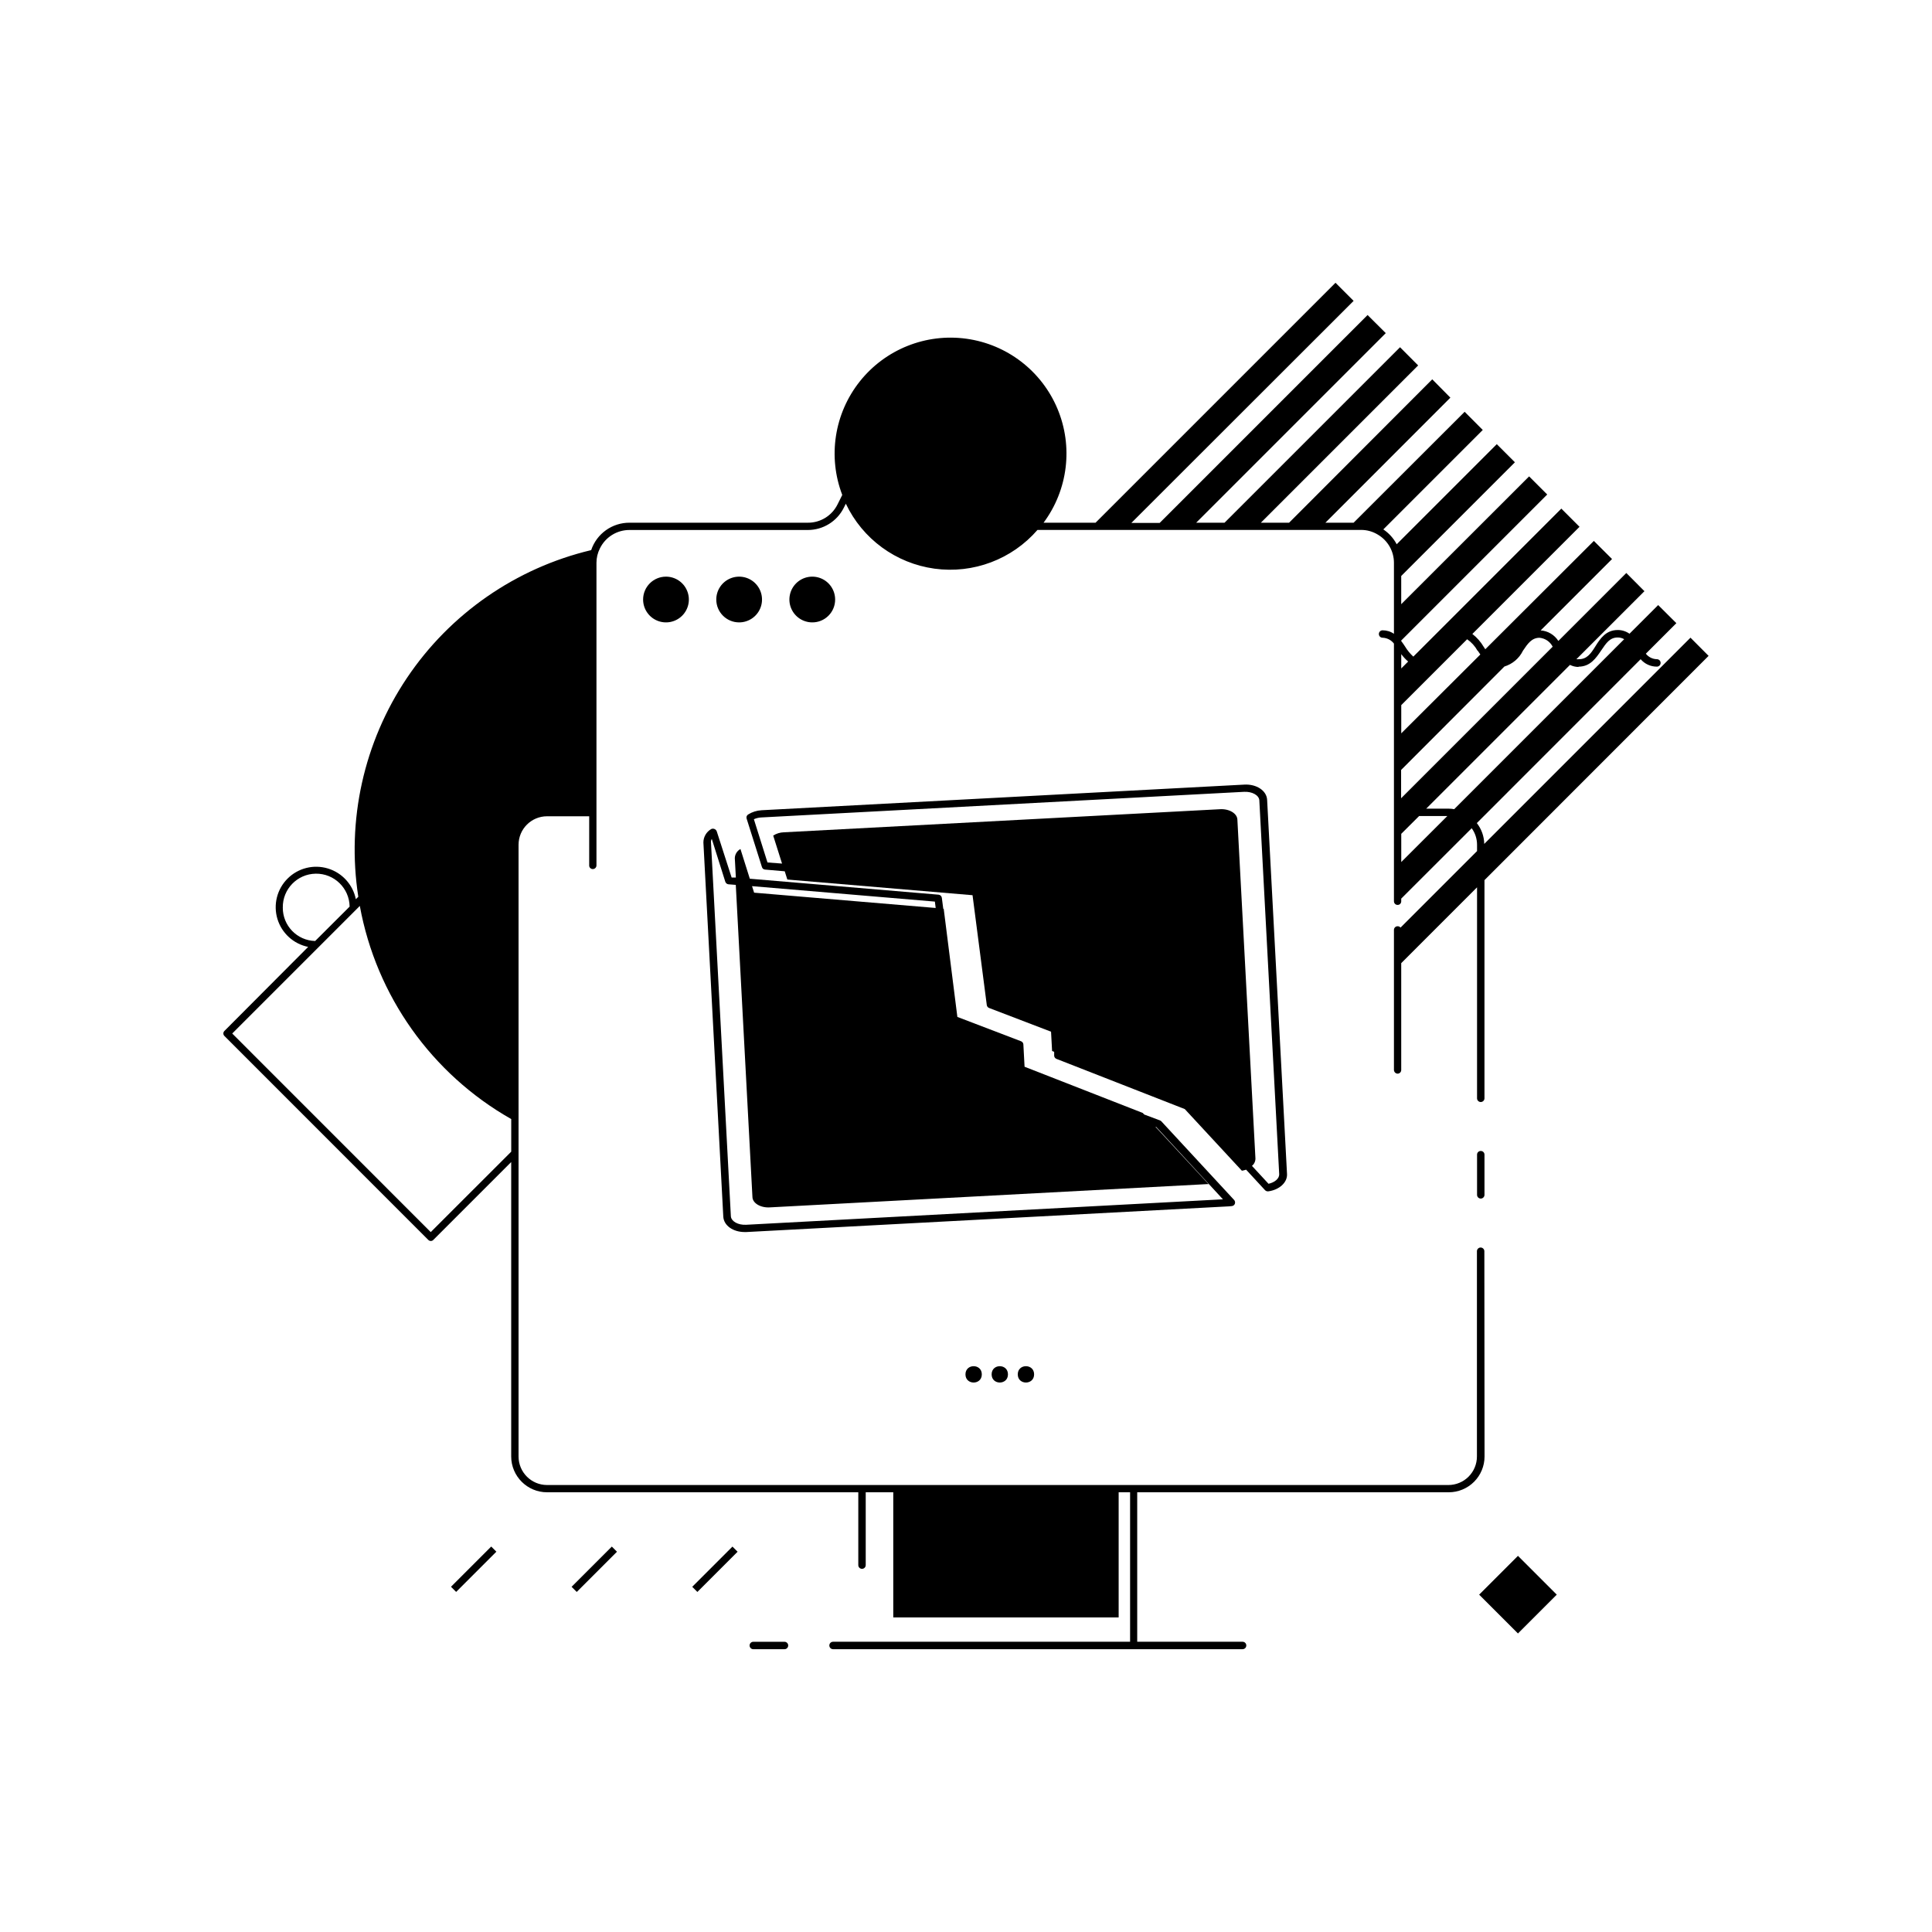
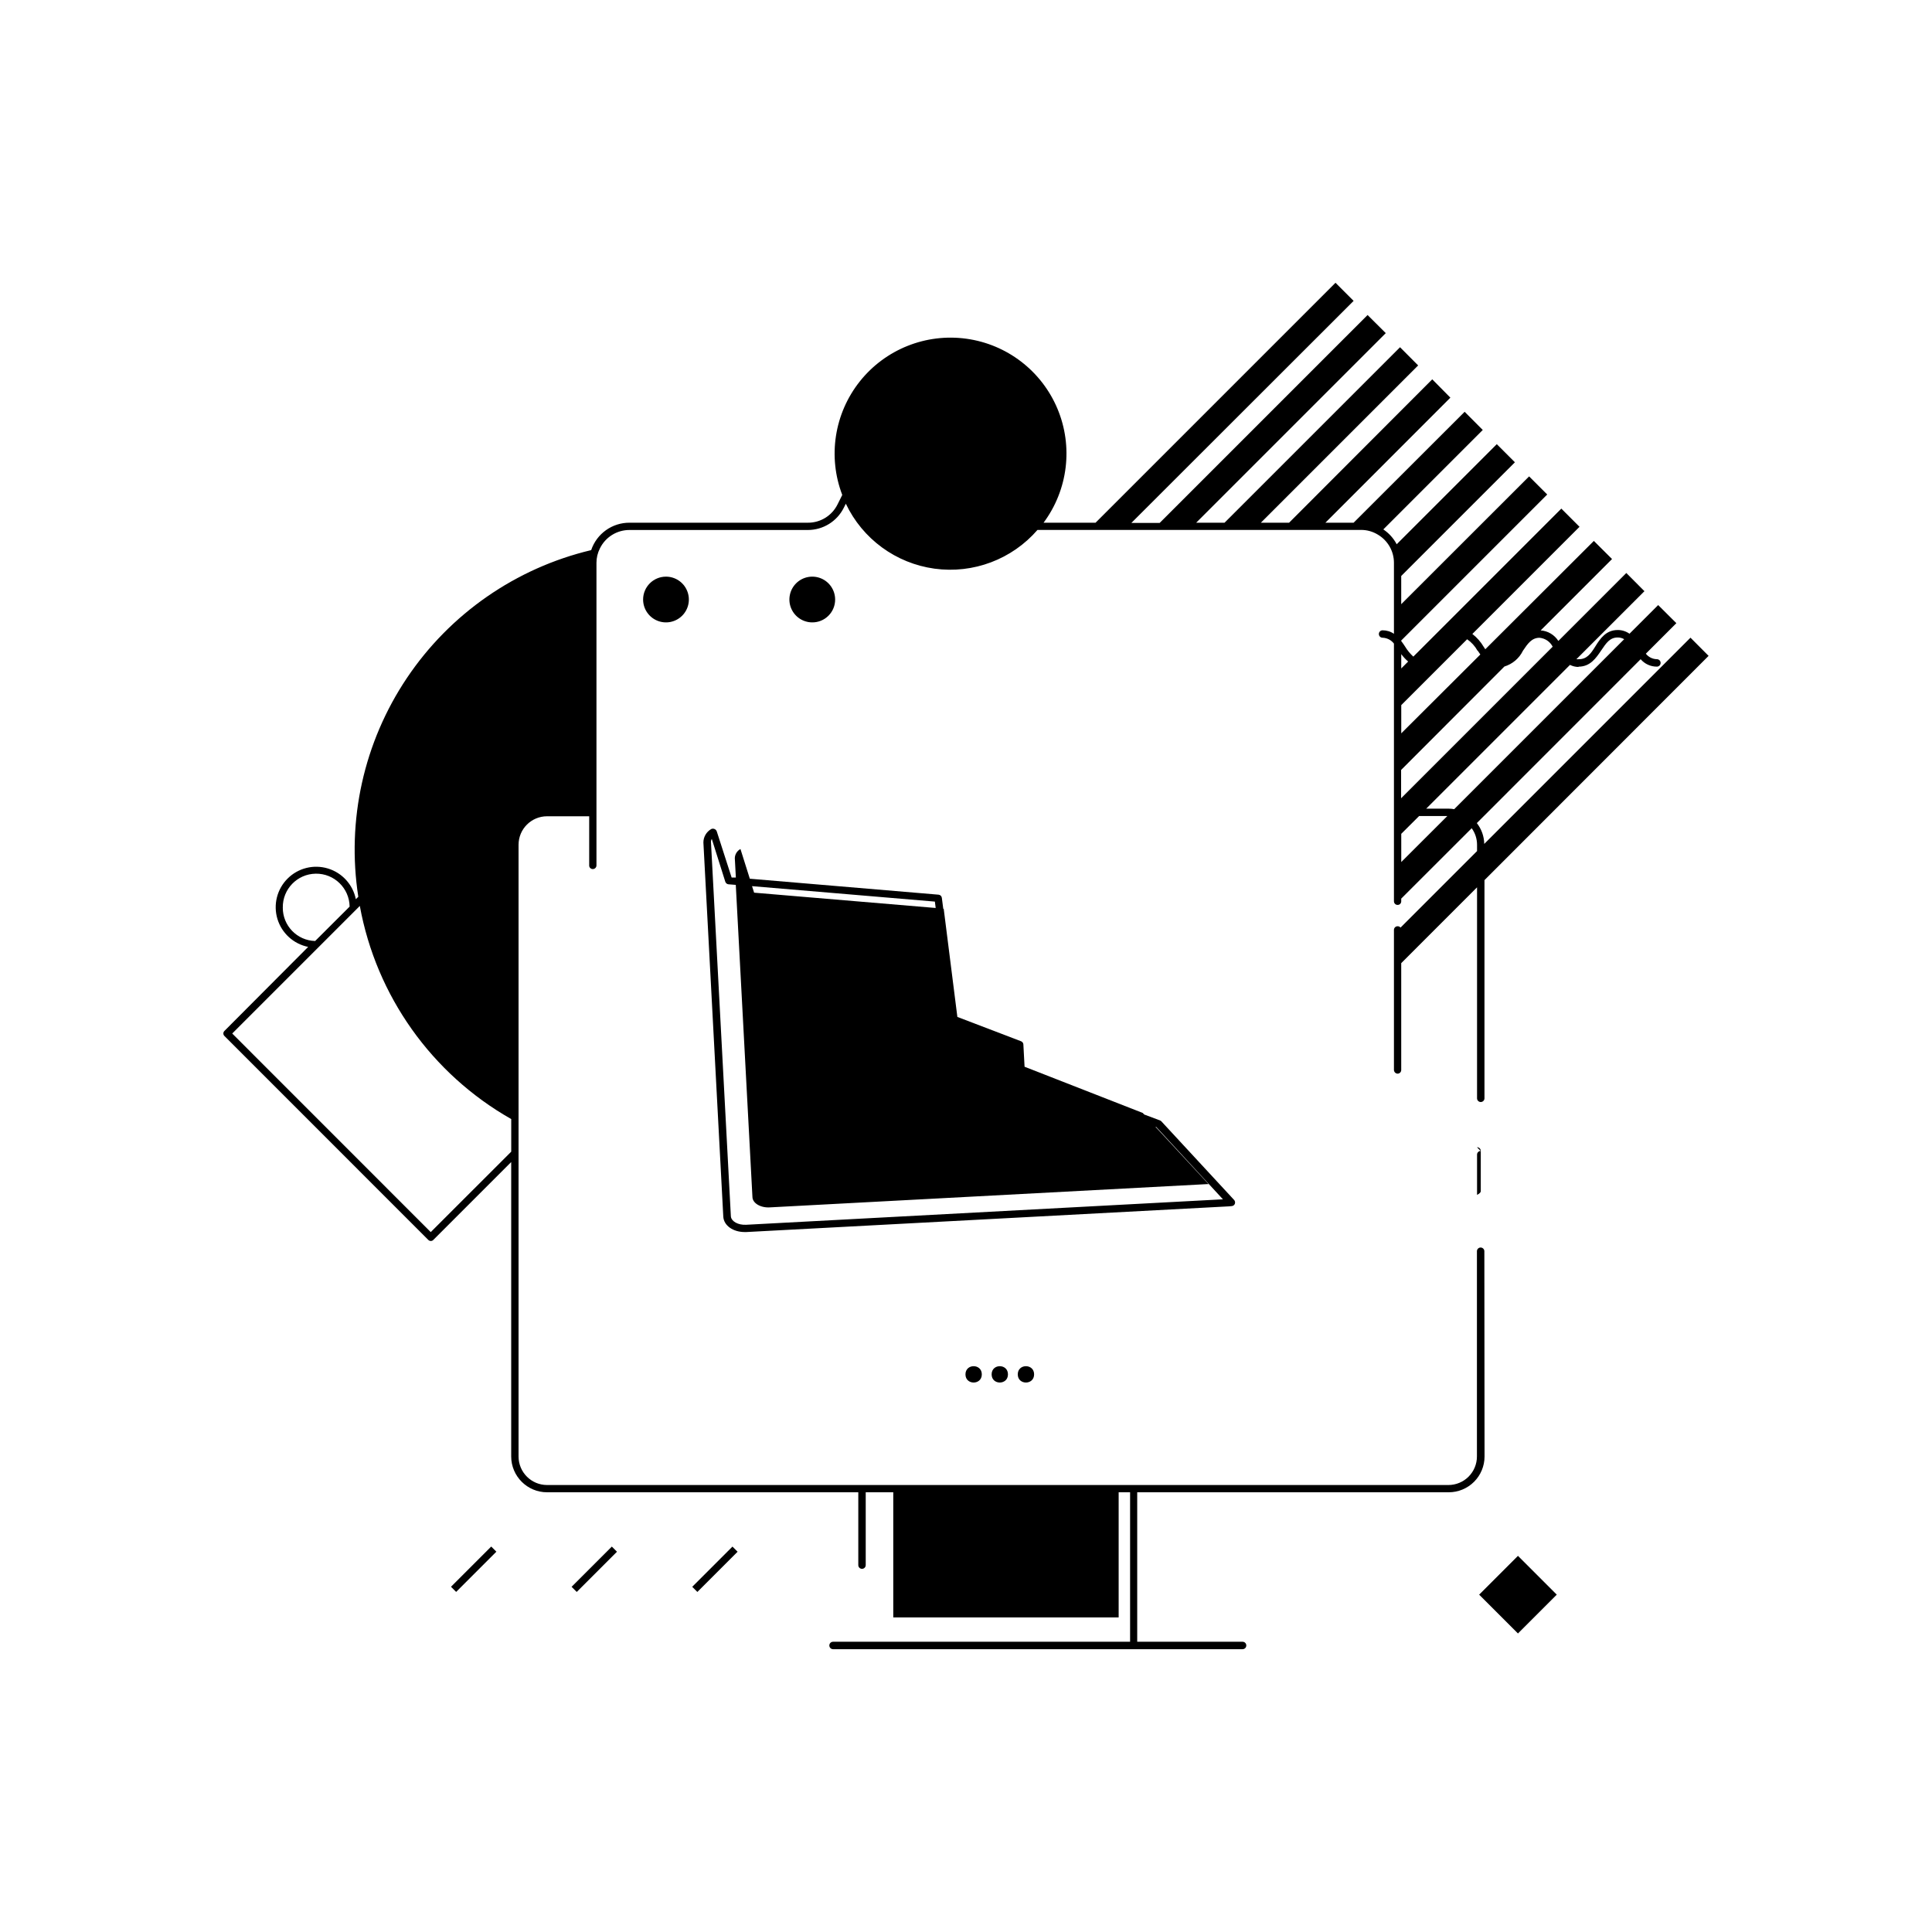
<svg xmlns="http://www.w3.org/2000/svg" fill="#000000" width="800px" height="800px" version="1.1" viewBox="144 144 512 512">
  <g>
    <path d="m263.52 564.51 10.66-10.66 1.363 1.363-10.66 10.66z" />
    <path d="m295.48 564.52 10.66-10.66 1.363 1.363-10.66 10.66z" />
    <path d="m327.45 564.52 10.66-10.66 1.363 1.363-10.66 10.66z" />
    <path d="m535.99 566.6 10.285-10.285 10.285 10.285-10.285 10.285z" />
    <path d="m537.37 475.59c0-0.543-0.441-0.984-0.984-0.984-0.547 0-0.984 0.441-0.984 0.984v54.395c0 2.008-0.801 3.934-2.223 5.352-1.422 1.418-3.348 2.211-5.356 2.207h-238.84c-4.176 0-7.559-3.383-7.559-7.559v-162.11c0-4.172 3.383-7.555 7.559-7.555h11.16v13.027h-0.004c-0.004 0.258 0.094 0.508 0.277 0.688 0.184 0.184 0.43 0.281 0.688 0.277 0.535 0 0.965-0.434 0.965-0.965v-80.176c-0.004-1.328 0.309-2.637 0.906-3.82 1.461-3.012 4.523-4.918 7.871-4.898h47.23c4.047 0.004 7.746-2.281 9.547-5.902l0.531-1.062v-0.004c4.43 9.344 13.273 15.816 23.516 17.219 10.246 1.398 20.504-2.461 27.277-10.27h85.746c1.578-0.008 3.125 0.43 4.469 1.258 2.637 1.562 4.254 4.398 4.25 7.461v18.812c-0.887-0.609-1.938-0.93-3.012-0.926-0.543 0-0.984 0.441-0.984 0.984 0 0.543 0.441 0.984 0.984 0.984 1.188 0.039 2.293 0.609 3.012 1.555v68.289c0 0.535 0.434 0.965 0.965 0.965 0.258 0.008 0.508-0.094 0.688-0.273 0.184-0.184 0.281-0.434 0.277-0.691v-0.707l18.676-18.656c0.922 1.277 1.418 2.812 1.418 4.387v1.672l-20.27 20.27v0.004c-0.195-0.234-0.484-0.363-0.789-0.355-0.523 0-0.953 0.422-0.965 0.945v37.137c0.012 0.531 0.434 0.965 0.965 0.984 0.258 0 0.508-0.105 0.688-0.289 0.184-0.188 0.281-0.438 0.277-0.695v-28.301l20.094-20.094v55.914c0 0.543 0.441 0.98 0.984 0.98s0.984-0.438 0.984-0.98v-57.82l59.395-59.434-4.801-4.82-54.652 54.652-0.004-0.004c-0.035-2.004-0.727-3.938-1.965-5.512l43.414-43.434c1.074 1.262 2.652 1.98 4.309 1.969 0.543 0 0.984-0.441 0.984-0.984 0-0.543-0.441-0.984-0.984-0.984-1.145-0.02-2.223-0.555-2.934-1.457l8.09-8.09-4.82-4.801-7.598 7.598c-0.914-0.648-2.008-0.996-3.129-0.984-3.109 0-4.644 2.281-5.902 4.309-1.258 2.027-2.301 3.426-4.387 3.426h-0.004c-0.215 0.023-0.434 0.023-0.648 0l18.027-18.027-4.801-4.82-18.008 18.008c-1.035-1.621-2.769-2.656-4.688-2.797l18.914-18.91-4.82-4.801-28.773 28.711c-0.137-0.234-0.297-0.453-0.453-0.688-0.766-1.301-1.773-2.445-2.973-3.367l28.398-28.398-4.82-4.82-39.223 39.223c-0.844-0.77-1.574-1.66-2.164-2.637-0.316-0.492-0.668-1.004-1.043-1.496v-0.137l38.691-38.691-4.801-4.801-33.891 33.867v-7.477l30.129-30.129-4.801-4.801-26.527 26.523c-0.832-1.59-2.051-2.941-3.543-3.934l26.352-26.352-4.801-4.82-29.426 29.398h-7.477l33.121-33.141-4.801-4.859-37.945 38h-7.477l41.684-41.684-4.801-4.82-46.508 46.504h-7.516l50.242-50.242-4.82-4.801-55.105 55.105h-7.5l58.902-58.848-4.801-4.801-63.586 63.586h-13.777c6.481-8.715 7.875-20.199 3.676-30.211-4.203-10.012-13.375-17.062-24.133-18.547-10.754-1.484-21.496 2.82-28.25 11.32-6.754 8.5-8.52 19.938-4.644 30.078l-1.258 2.519c-1.48 2.988-4.539 4.871-7.875 4.84h-47.23c-4.602-0.027-8.707 2.898-10.176 7.262-19.949 4.75-37.383 16.844-48.82 33.867s-16.039 37.734-12.895 58l-0.648 0.648c-0.781-3.871-3.633-7.004-7.414-8.145-3.785-1.145-7.891-0.113-10.684 2.684-2.797 2.793-3.828 6.898-2.688 10.684 1.145 3.781 4.273 6.633 8.148 7.414l-22.18 22.258c-0.188 0.176-0.297 0.422-0.297 0.68 0 0.258 0.109 0.504 0.297 0.68l54.004 54.023v-0.004c0.176 0.191 0.426 0.301 0.688 0.297 0.254 0 0.5-0.105 0.668-0.297l20.625-20.625v78.031c0.012 5.242 4.266 9.488 9.508 9.488h82.477v19.305c0 0.543 0.441 0.984 0.984 0.984 0.543 0 0.984-0.441 0.984-0.984v-19.305h7.301v33.16h59.73v-33.16h3.031v39.613h-78.723c-0.543 0-0.98 0.441-0.98 0.984 0 0.543 0.438 0.984 0.98 0.984h108.54c0.543 0 0.98-0.441 0.98-0.984 0-0.543-0.438-0.984-0.98-0.984h-27.93v-39.613h82.539c2.519 0.004 4.938-0.992 6.723-2.773 1.781-1.777 2.785-4.195 2.785-6.715zm-22.023-103.14v-7.477l4.742-4.723h7.477zm46.977-51.777c3.109 0 4.644-2.281 6.004-4.289 1.359-2.008 2.301-3.445 4.387-3.445 0.602-0.004 1.191 0.152 1.711 0.453l-45.047 45.047c-0.5-0.094-1.008-0.141-1.516-0.137h-5.902l38.102-38.102h-0.004c0.703 0.352 1.48 0.543 2.266 0.551zm-14.723-4.231c1.238-1.832 2.301-3.426 4.387-3.426h0.004c1.488 0.137 2.805 1.027 3.484 2.363l-40.168 40.168v-7.5l27.375-27.414c2.148-0.656 3.93-2.172 4.918-4.191zm-11.984 0 0.688 1.004-20.957 20.898v-7.477l17.457-17.457c1.141 0.781 2.086 1.82 2.754 3.031zm-18.441 2.871-1.832 1.832 0.004-3.797c0.531 0.723 1.148 1.383 1.828 1.965zm-298.23 65.203c-0.07-4.891 3.836-8.914 8.73-8.984 4.891-0.07 8.91 3.836 8.98 8.727l-9.133 9.113h0.004c-4.797-0.117-8.613-4.059-8.582-8.855zm39.203 86-52.605-52.625 33.809-33.809h0.004c4.352 23.84 19.047 44.523 40.125 56.48v8.641z" />
-     <path d="m536.4 449.02c-0.535 0-0.965 0.43-0.965 0.961v10.668c0 0.543 0.441 0.984 0.984 0.984s0.984-0.441 0.984-0.984v-10.668c0-0.262-0.109-0.512-0.297-0.695-0.191-0.18-0.445-0.277-0.707-0.266z" />
-     <path d="m351.9 579.09h-8.266c-0.547 0-0.984 0.441-0.984 0.984 0 0.543 0.438 0.984 0.984 0.984h8.266c0.543 0 0.98-0.441 0.98-0.984 0-0.543-0.438-0.984-0.98-0.984z" />
+     <path d="m536.4 449.02c-0.535 0-0.965 0.43-0.965 0.961v10.668s0.984-0.441 0.984-0.984v-10.668c0-0.262-0.109-0.512-0.297-0.695-0.191-0.18-0.445-0.277-0.707-0.266z" />
    <path d="m314.43 302.88c0 2.449 1.477 4.66 3.742 5.598s4.871 0.422 6.606-1.312c1.734-1.734 2.254-4.34 1.312-6.606-0.938-2.266-3.148-3.742-5.598-3.742-3.348 0-6.062 2.715-6.062 6.062z" />
-     <path d="m339.88 308.94c2.453 0 4.664-1.477 5.602-3.742 0.938-2.262 0.418-4.871-1.316-6.606-1.73-1.73-4.34-2.25-6.606-1.312-2.262 0.938-3.738 3.148-3.738 5.602 0 3.348 2.711 6.059 6.059 6.059z" />
    <path d="m365.32 302.88c0-2.453-1.477-4.664-3.738-5.602-2.266-0.938-4.875-0.418-6.606 1.312-1.734 1.734-2.254 4.344-1.316 6.606 0.938 2.266 3.148 3.742 5.602 3.742 1.609 0.008 3.152-0.629 4.289-1.77 1.141-1.137 1.777-2.68 1.77-4.289z" />
    <path d="m404.19 508.22c0 2.887-4.332 2.887-4.332 0s4.332-2.887 4.332 0" />
    <path d="m411.12 508.22c0 2.887-4.328 2.887-4.328 0s4.328-2.887 4.328 0" />
    <path d="m418.05 508.22c0 2.887-4.332 2.887-4.332 0s4.332-2.887 4.332 0" />
-     <path d="m479.25 459.41c0.188 0.191 0.441 0.305 0.707 0.312h0.137c2.953-0.395 5.098-2.363 4.981-4.586l-5.273-99.168c-0.117-2.441-2.832-4.231-6.082-4.035l-127.92 6.789 0.004 0.004c-1.258 0.066-2.477 0.453-3.543 1.121-0.371 0.23-0.535 0.688-0.395 1.102l4.055 12.832c0.105 0.375 0.438 0.641 0.828 0.668l5.215 0.453 0.688 2.184 49.082 4.152 3.777 29.125v0.004c0.055 0.352 0.297 0.648 0.633 0.766l16.395 6.277 0.277 5.117 0.551 0.215v1.023l-0.004 0.004c0.02 0.375 0.258 0.707 0.609 0.844l34.008 13.305 15.133 16.336c0.383-0.062 0.758-0.152 1.121-0.277zm-131.86-86.848-3.602-11.453v-0.004c0.621-0.281 1.289-0.441 1.969-0.473l127.92-6.789c2.125-0.117 3.938 0.887 4.055 2.203l5.273 99.188c0 1.082-1.141 2.106-2.832 2.481l-4.387-4.742h-0.008c0.594-0.48 0.934-1.203 0.926-1.969l-4.781-89.723c0-1.691-2.144-2.973-4.586-2.832l-115.66 6.121c-0.984 0.035-1.945 0.336-2.773 0.867l2.344 7.418z" />
    <path d="m470.47 463.62c0.363-0.043 0.668-0.285 0.789-0.629 0.113-0.34 0.039-0.715-0.199-0.984l-19.305-20.859v-0.004c-0.109-0.102-0.238-0.18-0.375-0.234l-4.152-1.555-0.395-0.414-31.312-12.242-0.316-5.902h0.004c-0.02-0.379-0.258-0.707-0.609-0.848l-16.887-6.453-3.621-28.656h-0.117l-0.375-2.894v0.004c-0.051-0.453-0.414-0.805-0.863-0.848l-50.027-4.231-2.481-7.871c-0.895 0.48-1.465 1.402-1.496 2.418l0.277 5.137h-1.121l-3.938-12.223v0.004c-0.098-0.285-0.312-0.516-0.59-0.633-0.277-0.125-0.594-0.125-0.867 0-1.285 0.73-2.082 2.09-2.086 3.562l5.273 99.168c0.137 2.344 2.578 4.074 5.668 4.074h0.434l127.92-6.809zm-78.719-80.688 0.215 1.691-48.117-4.055-0.551-1.73zm-50.008 85.645c-2.144 0.117-3.938-0.906-4.055-2.223l-5.273-99.168c-0.016-0.305 0.059-0.605 0.215-0.867l3.582 11.355c0.117 0.359 0.434 0.621 0.809 0.672l1.969 0.156 4.41 82.656c0 1.691 2.144 2.953 4.586 2.812l115.8-6.16-0.004 0.004c0.172 0.008 0.34 0.008 0.512 0l-14.07-15.191h0.156l17.711 19.207z" />
  </g>
</svg>